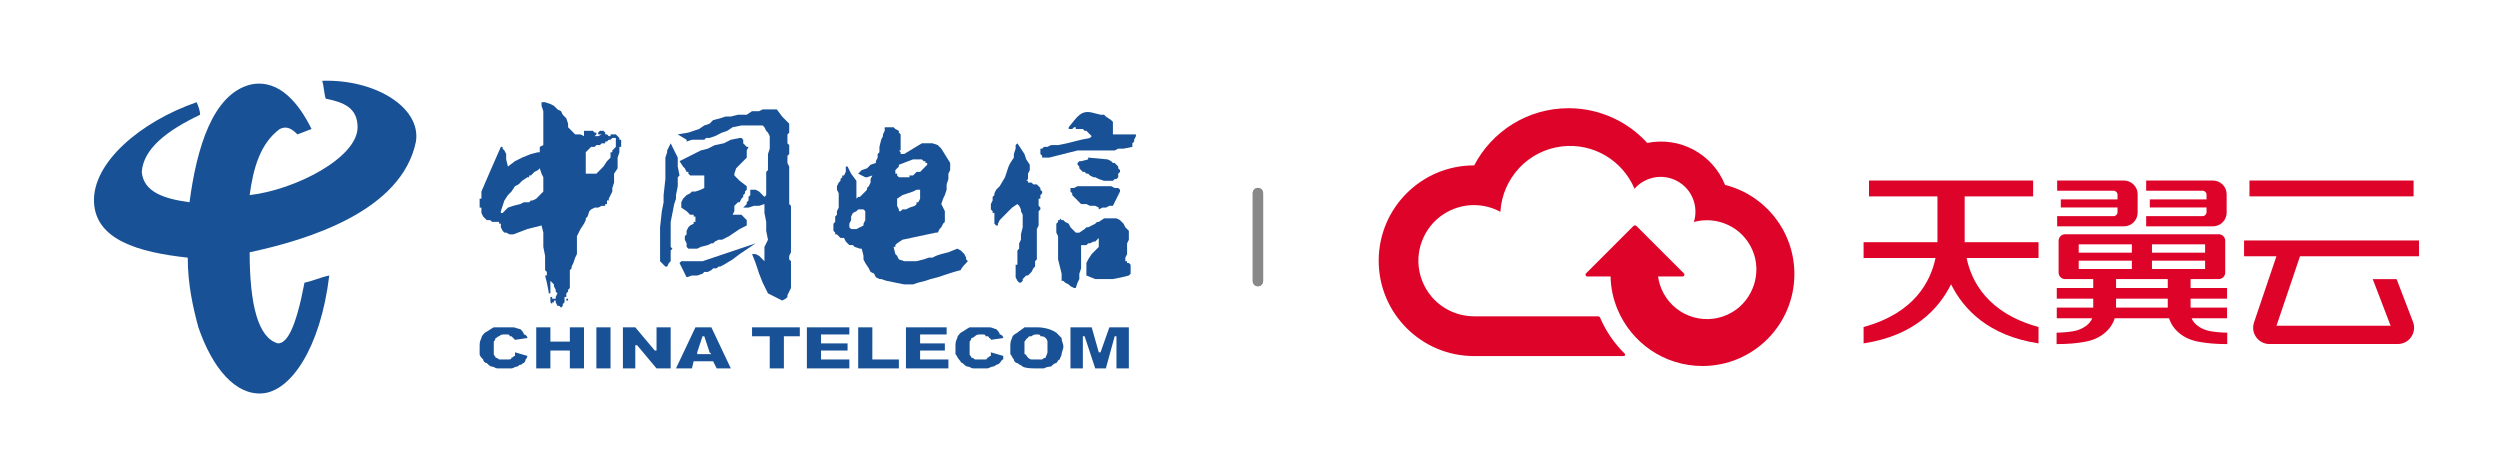
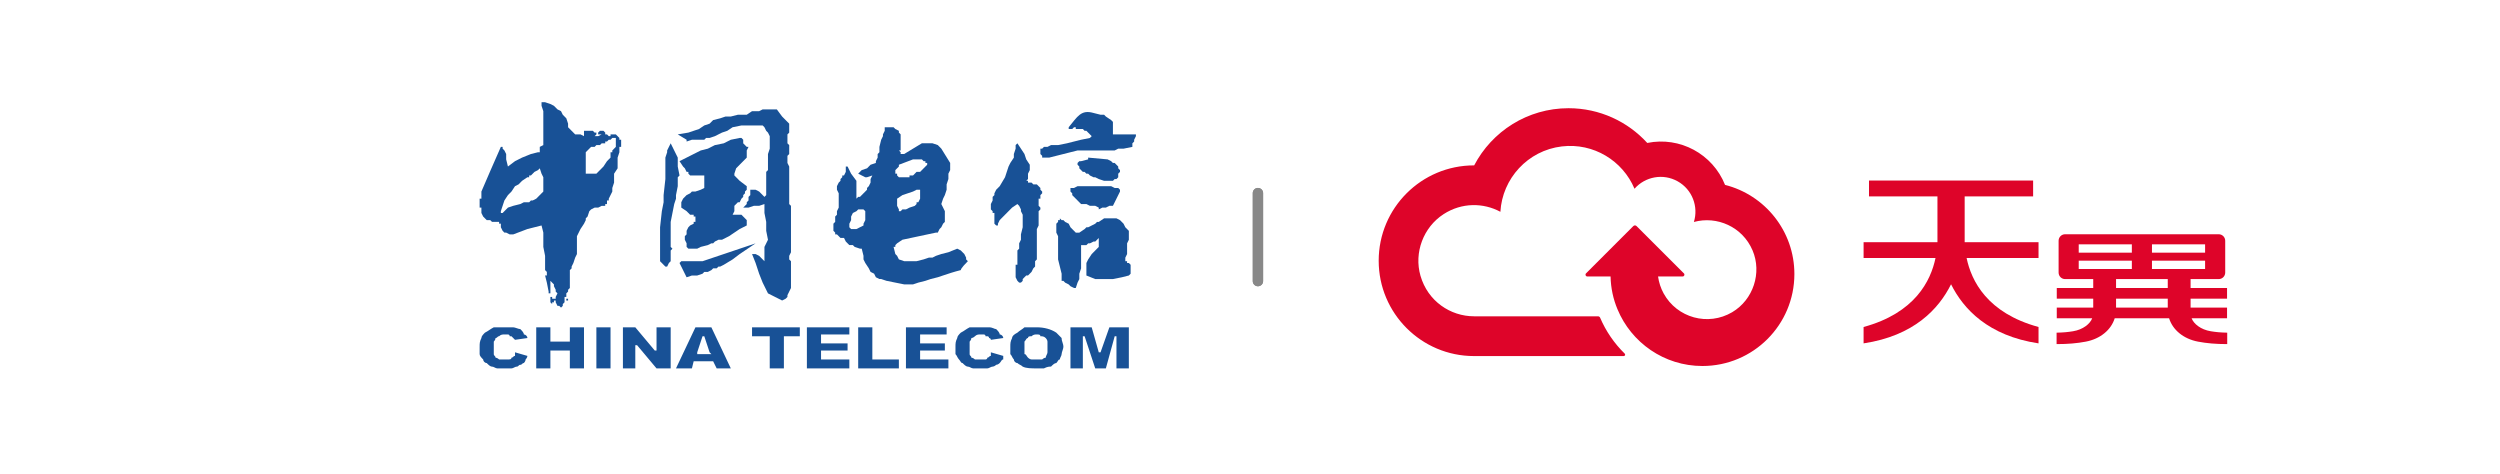
<svg xmlns="http://www.w3.org/2000/svg" xmlns:ns1="http://sodipodi.sourceforge.net/DTD/sodipodi-0.dtd" xmlns:ns2="http://www.inkscape.org/namespaces/inkscape" version="1.1" id="svg2" xml:space="preserve" width="6180.613" height="1171.784" viewBox="0 0 6180.613 1171.784" ns1:docname="中国电信｜天翼云LOGO【矢量文件】.ai">
  <defs id="defs6">
    <clipPath clipPathUnits="userSpaceOnUse" id="clipPath16">
      <path d="M 0,878.838 H 4635.462 V 0 H 0 Z" id="path14" />
    </clipPath>
  </defs>
  <ns1:namedview id="namedview4" pagecolor="#ffffff" bordercolor="#666666" borderopacity="1.0" ns2:pageshadow="2" ns2:pageopacity="0.0" ns2:pagecheckerboard="0" />
  <g id="g8" ns2:groupmode="layer" ns2:label="中国电信｜天翼云LOGO【矢量文件】" transform="matrix(1.333,0,0,-1.333,0,1171.784)">
    <g id="g10">
      <g id="g12" clip-path="url(#clipPath16)">
        <g id="g18" transform="translate(2333.026,348.133)">
          <path d="m 0,0 c -5.307,0 -9.612,4.303 -9.612,9.612 v 163.149 c 0,5.308 4.305,9.611 9.612,9.611 5.307,0 9.611,-4.303 9.611,-9.611 V 9.612 C 9.611,4.303 5.307,0 0,0" style="fill:#888888;fill-opacity:1;fill-rule:nonzero;stroke:none" id="path20" />
        </g>
        <g id="g22" transform="translate(2333.026,348.133)">
          <path d="m 0,0 c -5.307,0 -9.612,4.303 -9.612,9.612 v 163.149 c 0,5.308 4.305,9.611 9.612,9.611 5.307,0 9.611,-4.303 9.611,-9.611 V 9.612 C 9.611,4.303 5.307,0 0,0" style="fill:#888888;fill-opacity:1;fill-rule:nonzero;stroke:none" id="path24" />
        </g>
        <g id="g26" transform="translate(1122.479,633.138)">
          <path d="M 0,0 -3.275,3.325 H -9.838 L -13.116,0 V -3.307 H -9.838 -6.554 0 L 0,0 h 3.288 z m 853.012,-165.651 -3.282,3.321 h -3.274 l -3.282,3.307 v -3.307 h -3.288 v -3.321 l -3.274,-3.325 v -3.306 -6.632 -6.615 l 3.274,-6.63 v -3.314 -3.313 -19.879 -16.561 l 3.288,-13.254 3.282,-13.255 v -13.249 h 3.274 l 3.282,-3.319 6.563,-3.313 3.279,-3.304 6.563,-3.314 h 3.291 l 3.272,9.931 3.29,6.63 v 6.625 3.313 l 3.273,9.941 v 6.618 3.328 9.935 9.93 13.263 h 3.283 6.556 l 3.275,3.304 h 3.295 l 6.563,3.325 h 3.268 l 3.279,3.305 3.281,3.313 v -3.313 -13.248 l -6.56,-6.631 -6.552,-6.623 -6.574,-9.938 -3.275,-6.622 v -3.328 -3.304 -6.618 -3.312 -3.325 -3.313 l 16.401,-6.625 h 3.279 13.134 9.838 6.563 l 16.405,3.32 13.126,3.305 3.272,3.313 v 6.637 3.304 3.314 3.304 l -3.272,3.328 h -3.28 v 3.297 h -3.283 v 6.638 l 3.283,6.625 v 9.95 9.922 l 3.28,6.63 v 3.313 3.314 6.63 3.32 l -6.563,6.622 -3.28,6.611 -6.562,6.646 -6.563,3.307 h -3.291 -9.835 -6.551 -3.287 l -9.853,-6.628 h -3.281 l -3.279,-3.325 -6.552,-3.306 -6.574,-3.305 h -3.275 l -3.281,-3.327 -9.831,-6.615 h -3.29 -3.272 l -3.291,3.32 -6.563,6.622 -3.279,6.611 z m 42.645,119.272 v -3.304 l -13.114,-3.32 h -3.273 l -3.29,-3.311 v -3.321 l 3.29,-3.311 v -3.318 l 3.273,-3.305 3.283,-3.311 h 3.275 l 3.281,-3.314 h 3.275 l 3.295,-3.32 6.563,-3.305 h 3.268 l 6.56,-3.317 9.853,-3.307 h 3.287 3.276 3.275 3.279 3.284 l 3.272,3.307 h 3.291 l 3.279,3.317 v 3.305 3.32 l 3.284,3.314 v 3.311 l -3.284,3.305 v 3.318 l -6.57,6.632 h -3.272 l -3.284,3.311 -6.554,3.32 z m 42.656,69.578 v 0 l -9.83,6.623 -3.287,3.314 h -6.562 l -13.119,3.311 C 882.543,43.069 875.98,29.822 859.575,9.94 V 6.629 h 3.279 3.283 l 3.28,3.311 h 3.291 V 6.629 h 6.562 3.273 3.283 l 3.275,-3.304 h 3.281 L 895.657,0 l 3.295,-3.307 3.279,-3.311 -3.279,-3.314 -16.409,-3.325 -13.126,-3.304 -13.126,-3.311 -16.405,-3.307 H 826.76 l -6.556,-3.32 h -6.563 l -3.278,-3.312 h -3.291 v -3.325 -6.618 l 3.291,-3.311 v -3.314 h 3.278 6.563 3.273 l 13.135,3.314 13.118,3.311 13.124,3.319 13.126,3.299 h 49.216 19.673 l 6.57,3.325 h 9.846 l 16.396,3.312 v 6.627 l 3.284,3.311 v 3.304 l 3.288,6.639 v 3.311 h -3.288 -22.963 -3.279 -3.284 -3.279 -3.291 -3.272 V 0 3.325 6.629 9.94 v 3.314 3.314 3.325 z M 764.434,-19.872 v 0 l -3.279,-3.307 v -6.632 l -3.282,-9.943 v -6.625 l -6.565,-9.935 -3.279,-6.632 -3.284,-9.934 -3.263,-9.939 -9.853,-16.567 -6.563,-6.625 -3.288,-6.632 v -3.309 l -3.284,-3.32 v -3.307 -3.311 l -3.27,-6.632 v -3.304 -6.639 l 3.27,-3.311 v -3.307 h 3.284 v -3.311 -3.318 -3.311 -3.307 -3.321 -3.325 l 3.288,-3.306 h 3.281 v 3.306 l 3.282,6.646 3.274,3.307 9.842,9.94 9.856,9.939 9.833,6.622 3.277,-3.304 3.286,-6.639 v -3.311 l 3.277,-6.618 v -3.318 -16.57 -3.305 l -3.277,-13.261 v -3.311 -3.314 -3.313 l -3.286,-6.63 v -6.618 -3.304 l -3.277,-3.327 v -3.318 -13.243 -9.95 h -3.279 v -19.872 -3.305 l 3.279,-6.631 3.277,-3.319 h 3.286 l 3.277,3.319 v 3.311 l 3.272,3.32 3.291,3.305 h 3.274 l 3.288,3.313 3.275,3.325 3.288,6.616 3.282,3.314 v 3.304 3.328 3.297 l 3.274,3.325 v 6.627 6.616 6.645 6.618 6.629 6.618 3.314 3.311 3.319 6.615 l 3.282,6.632 v 3.306 3.325 6.628 3.311 9.936 l 3.272,3.311 v 3.321 l -3.272,3.318 v 3.304 9.943 h 3.272 v 3.307 3.32 l 3.291,3.309 v 3.314 l -3.291,3.318 v 3.307 l -3.272,3.318 -3.282,3.307 h -6.556 l -3.288,3.327 h -3.275 -3.288 v 3.309 h -3.274 l 3.274,3.307 v 6.622 3.32 l 3.288,6.625 v 9.934 l -6.562,9.952 -3.291,9.929 -6.549,9.943 z m -180.445,-86.139 v 0 -3.318 -3.314 -6.629 -3.307 l -3.283,-6.622 h -3.289 v -3.321 l -3.261,-3.304 -9.855,-3.318 -6.563,-3.321 h -3.268 -3.283 l -3.286,-3.311 h -3.277 v 3.311 l -3.286,6.639 v 3.304 6.632 3.311 l 9.849,6.627 9.839,3.309 9.838,3.314 6.553,3.318 z m 13.117,49.697 v -3.321 l -3.281,-3.311 -3.282,-3.318 -3.274,-3.305 -3.28,-3.311 h -6.572 l -3.261,-3.314 -3.292,-3.32 h -6.563 v -3.305 h -6.563 -3.268 -6.569 -3.277 l -3.286,3.305 v 3.32 h -3.282 v 3.314 3.311 l 6.568,6.623 v 3.311 l 26.24,9.952 h 9.842 6.563 l 3.274,-3.32 h 3.282 v -3.311 z m -141.079,-122.6 -3.272,3.327 v 3.305 3.306 l 3.272,6.646 v 6.618 l 3.282,6.629 6.572,3.307 3.279,3.311 h 6.563 3.281 l 3.291,-3.311 v -3.307 -3.311 -6.629 -3.307 l -3.291,-6.646 v -3.306 l -6.572,-3.305 -6.551,-3.327 h -6.572 z M 521.654,9.94 h -3.282 V 6.629 3.325 l -3.281,-6.632 v -3.311 l -3.272,-6.639 -3.289,-13.242 v -3.312 -6.624 l -3.272,-3.319 v -6.625 l -3.291,-6.624 v -3.311 l -9.844,-3.321 -6.553,-6.629 -9.847,-3.305 -6.563,-6.625 6.563,-3.32 6.572,-3.305 h 3.275 l 9.841,3.305 -3.288,-6.622 v -3.307 -3.309 l -3.281,-6.634 -3.272,-3.318 v -3.307 l -3.275,-3.318 -6.572,-6.623 -3.291,-3.32 h -3.272 l -3.279,-3.307 v 16.568 16.568 l -9.854,13.249 -6.553,13.248 h -3.282 v -9.934 l -3.274,-6.634 h -3.277 v -3.305 l -3.286,-3.317 v -3.307 l -3.277,-3.309 -3.286,-6.634 v -6.625 l 3.286,-6.632 v -9.936 -9.943 -6.622 l -3.286,-6.632 v -6.618 l -3.277,-3.318 v -3.311 -3.307 -3.321 l -3.286,-3.325 v -3.306 -3.305 -6.622 l 3.286,-3.32 v -3.319 h 3.277 l 3.286,-3.311 3.277,-3.314 h 3.286 3.277 l 3.274,-6.618 3.282,-3.325 3.281,-3.304 h 6.554 l 3.288,-3.314 9.835,-3.304 h 3.291 l 3.281,-13.261 v -6.627 l 3.291,-6.622 6.547,-9.946 3.281,-6.616 6.57,-3.325 3.274,-6.618 6.563,-3.32 h 3.289 l 9.835,-3.311 16.402,-3.319 16.414,-3.313 h 6.556 3.275 3.279 3.284 l 9.842,3.313 13.119,3.319 9.844,3.311 13.135,3.32 9.842,3.305 c 9.838,3.313 19.668,6.638 32.805,9.95 0,3.304 9.844,13.25 13.126,16.547 l -3.282,3.325 v 3.313 l -3.281,6.625 -3.302,3.305 -3.261,3.318 -6.567,3.327 -16.4,-6.645 -13.129,-3.305 -9.835,-3.311 -6.57,-3.314 h -6.555 l -9.852,-3.313 -13.126,-3.325 h -9.837 -13.11 l -9.846,3.325 -3.286,6.627 -3.282,3.311 -3.281,13.254 h 3.281 v 3.314 l 3.282,3.304 9.849,6.63 62.333,13.257 h 3.284 l 3.279,6.615 3.272,3.327 3.291,6.611 3.267,3.325 v 19.875 l -6.558,13.254 3.291,9.943 3.267,6.627 3.282,9.941 v 9.932 l 3.289,9.943 v 9.942 l 3.278,6.625 v 9.934 3.321 l -16.407,26.503 -6.551,6.632 -9.854,3.307 h -19.681 l -16.405,-9.939 -16.394,-9.943 h -3.283 -3.286 v 3.319 l -3.277,3.299 h 3.277 v 3.325 6.632 3.307 3.311 6.629 6.625 L 544.624,0 v 3.325 l -6.568,3.304 -3.281,3.311 h -3.288 -6.55 z M 134.513,-59.635 v 3.321 3.311 3.32 3.304 l -13.116,26.507 -3.288,-6.627 -3.275,-6.637 v -3.299 l -3.279,-9.944 v -13.256 -26.501 l -3.291,-29.816 v -13.249 l -3.265,-16.575 -3.291,-29.811 v -53.012 -6.627 -3.325 l 3.291,-3.297 3.265,-3.328 3.291,-3.304 h 3.279 l 3.275,6.632 3.288,3.297 v 6.638 3.314 6.616 3.318 l 3.274,3.327 -3.274,3.304 v 3.314 6.629 19.882 16.558 l 3.274,16.568 3.282,16.561 3.281,9.943 v 6.627 l 3.279,16.566 v 9.943 6.624 l 3.291,3.305 -3.291,16.568 z m -259.184,-9.934 3.288,3.305 3.281,-9.93 3.282,-6.625 v -9.933 -9.952 -6.625 l -3.282,-3.314 -3.281,-3.309 -3.288,-3.32 -3.284,-3.307 -6.552,-3.311 h -3.29 l -3.273,-3.311 h -9.837 l -6.563,-3.321 -13.126,-3.304 -9.851,-3.318 -9.837,-9.939 h -3.289 v 3.307 l 3.289,9.95 3.286,9.936 6.551,9.938 6.563,6.623 6.574,9.943 6.552,3.307 6.56,6.636 9.847,6.624 h 3.281 v 3.305 h 3.273 l 3.29,3.32 3.273,3.314 z M 19.682,-9.932 v 0 -3.325 -3.304 -3.311 -3.307 -3.32 l -3.277,-3.312 -3.279,-3.325 v -3.299 H 9.844 v -3.319 -3.311 -3.314 l -6.556,-6.624 -6.563,-9.943 -3.279,-3.318 -3.284,-3.305 -3.278,-3.311 -3.285,-3.314 h -19.688 v 29.815 6.625 3.319 l 3.284,3.299 3.288,3.325 3.275,3.312 h 6.569 l 3.272,3.32 h 6.563 l 3.284,3.307 H 0 v 3.311 h 3.288 l 3.284,3.304 h 3.272 l 3.282,3.325 h 3.279 z m 9.849,-16.567 v 6.627 3.311 3.304 h -3.286 v 3.325 l -3.275,3.314 -3.288,3.311 H 16.405 9.844 13.126 9.844 V -6.618 H 6.572 L 3.288,-3.307 H 0 -3.275 -6.554 l -6.562,-3.311 h -3.285 -3.272 l 3.272,3.311 V 0 h -3.272 l -3.281,3.325 h -3.288 -3.275 -9.851 V 0 -3.307 -6.618 l -6.556,3.311 h -9.837 l -6.57,6.632 -3.289,3.304 -3.267,3.311 v 6.628 l -3.284,9.933 -6.563,6.635 -3.279,6.615 -6.563,3.318 -6.563,6.634 -6.562,3.305 -9.845,3.325 h -6.556 v -6.63 l 3.282,-9.952 V 29.822 19.893 3.325 0 v -3.307 -6.625 -9.94 -3.307 l -6.563,-3.32 v -9.936 h -3.288 l -13.126,-3.319 -16.401,-6.625 -13.112,-6.624 -13.137,-9.943 -3.267,13.263 v 3.304 6.625 l -3.284,6.618 -3.286,3.325 v 3.312 h -3.289 c -13.111,-29.815 -26.23,-59.637 -36.074,-82.83 v -13.25 h -3.291 v -16.565 h 3.291 v -3.321 -6.618 l 3.272,-6.629 3.276,-3.311 3.296,-3.307 h 6.556 l 3.279,-3.321 h 6.558 3.295 3.268 v -3.325 h 3.274 v -3.306 -3.305 l 3.289,-6.622 3.286,-3.32 h 3.284 l 6.555,-3.319 h 6.563 l 26.245,9.934 26.249,6.632 3.282,-13.247 v -13.257 -13.248 l 3.274,-16.565 v -3.314 -9.935 -13.25 l 3.282,-3.312 v -3.325 -3.313 h -3.282 l 3.282,-13.255 3.279,-16.567 v -3.314 -3.311 3.311 h 3.284 v 3.314 3.325 -3.325 3.325 3.311 6.618 3.313 3.319 l 3.274,-3.319 3.288,-3.313 v -3.304 l 3.282,-6.625 v -3.325 l 3.281,-3.314 -3.281,-6.617 v -3.305 -6.636 l 3.281,-6.627 h 3.282 l 3.281,-3.305 3.279,3.305 v 3.313 l 3.282,3.314 v 3.318 3.318 3.305 h 3.281 v 6.617 l 3.284,3.314 v 3.325 l 3.267,3.311 v 3.314 3.304 6.632 3.311 3.32 3.305 3.313 3.325 3.312 l 3.289,3.304 v 3.314 l 3.274,6.632 3.296,9.935 3.274,6.625 v 3.305 3.318 3.327 6.618 16.561 l 6.563,13.245 6.556,9.938 3.279,6.646 v 3.307 l 3.284,3.311 3.288,9.936 3.275,3.311 6.569,3.321 h 6.557 l 6.562,3.318 H 0 v 3.304 h 3.288 v 3.321 3.311 h 3.284 v 3.311 l 3.272,6.627 3.282,6.623 v 3.318 3.307 l 3.279,9.952 v 6.616 6.622 3.32 l 6.565,9.93 v 3.318 3.311 3.321 3.311 6.624 l 3.275,9.944 v 6.624 3.312 z m 121.385,13.242 v -3.304 l 9.851,3.304 h 9.845 3.281 3.281 6.549 l 3.289,3.325 h 3.281 3.282 l 9.837,3.314 6.561,3.311 6.565,3.307 9.844,3.325 9.842,6.615 16.401,3.314 h 19.674 3.293 3.277 6.567 3.291 3.275 l 3.274,-3.314 3.275,-6.615 3.281,-3.325 3.289,-6.618 v -6.639 -9.922 -6.632 l -3.289,-9.943 v -3.311 -19.881 -6.623 l -3.281,-3.311 v -6.634 -3.305 -3.317 -13.25 -6.625 -6.632 -3.309 l -3.275,-3.32 -3.274,3.32 -3.275,3.309 -3.291,3.314 -6.567,3.318 h -3.277 -3.293 -3.27 v -3.318 -6.623 l -3.279,-3.32 v -6.618 l -3.284,-3.311 v -3.321 l -3.279,-3.304 -3.272,-3.318 h 9.835 l 9.842,3.318 h 9.844 l 9.84,3.304 v -16.561 l 3.275,-16.568 v -16.558 l 3.281,-16.577 -6.556,-13.248 v -3.304 -3.327 -3.318 -3.305 -6.625 -6.638 l -3.274,3.325 -3.275,3.313 -3.291,3.314 -6.567,3.311 h -6.57 l 6.57,-16.56 6.567,-19.887 6.566,-16.568 9.83,-19.881 6.57,-3.311 6.567,-3.306 6.563,-3.305 6.549,-3.318 6.563,3.318 3.291,3.305 v 3.306 l 3.272,6.625 3.281,6.636 v 3.314 6.617 6.63 3.32 9.943 6.616 3.314 9.929 l -3.281,3.325 v 6.627 l 3.281,6.616 v 6.645 6.618 9.934 6.627 3.311 3.319 3.32 36.433 3.311 3.321 3.318 l -3.281,3.304 v 33.136 3.307 3.327 3.309 9.929 6.634 9.934 l -3.272,6.632 v 13.249 l 3.272,3.311 v 3.319 3.299 3.325 3.312 3.32 l -3.272,3.307 v 13.254 3.311 L 341.207,0 v 3.325 6.615 3.314 3.314 l -6.563,6.631 -6.563,6.623 -9.83,13.247 h -19.7 -6.549 l -6.566,-3.318 h -6.567 -6.57 l -9.833,-6.615 h -3.279 -13.128 l -13.123,-3.314 h -9.837 l -9.845,-3.321 -13.112,-3.302 -6.567,-6.631 -9.852,-3.314 -9.83,-6.625 L 154.202,0 134.513,-3.307 Z M -98.427,-308.106 v 3.305 h -3.274 v -3.305 -3.318 -3.318 l 3.274,-3.314 v 3.314 h 3.288 v -3.314 -3.313 3.313 3.314 3.318 h 3.282 v 3.318 z m 26.256,3.305 v -3.305 -3.318 h 3.284 v -3.318 3.318 3.318 h -3.284 z m 351.04,99.385 v 0 l -98.42,-33.135 h -9.837 -9.845 -6.565 -6.561 -6.563 l -3.274,-3.297 3.274,-6.632 3.291,-6.618 3.272,-6.637 3.275,-6.618 9.851,3.305 h 9.845 l 9.837,3.313 3.274,3.325 h 6.57 l 6.554,3.312 3.295,3.304 h 6.551 l 3.28,3.314 h 3.281 l 6.556,3.304 16.414,9.95 13.112,9.938 z m 616.788,106.03 h -3.275 -6.556 -9.846 l -6.563,-3.318 h -6.563 v -6.625 l 3.283,-3.314 v -3.309 l 3.28,-3.32 3.291,-3.307 3.272,-3.311 6.563,-6.632 h 9.839 l 6.57,-3.304 h 9.831 l 6.56,-3.318 v -3.321 l 6.565,3.321 h 6.575 l 6.551,3.318 h 3.279 3.284 l 13.126,26.497 v 3.318 l -3.284,3.307 h -6.57 l -6.556,3.318 h -9.83 -9.849 z m -633.191,72.887 -6.551,6.627 v 6.615 l -3.29,3.325 h -3.289 l -16.4,-3.325 -13.126,-6.615 -16.398,-3.307 -13.119,-6.632 -13.119,-3.325 -13.125,-6.618 -13.133,-6.625 -13.112,-6.624 6.565,-9.943 3.272,-3.318 3.275,-6.616 h 3.286 v -3.314 l 3.281,-3.32 h 3.284 6.561 6.565 6.556 3.274 v -6.622 -3.307 -3.309 -3.327 -6.625 l -6.549,-3.307 -9.846,-3.318 h -6.561 l -3.284,-3.314 -6.567,-3.309 -3.275,-3.32 -3.272,-3.307 -3.291,-6.622 v -3.321 -6.622 l 9.838,-6.632 6.567,-6.618 h 3.284 3.282 v -3.318 h 3.279 v -3.311 -3.307 -3.321 h -3.279 v -3.325 l -6.566,-3.306 -3.281,-3.305 -3.286,-6.622 v -6.639 l -3.275,-3.311 v -6.627 l 3.275,-6.63 v -6.618 l 3.286,-3.304 h 3.281 3.284 3.282 3.279 3.284 l 6.562,3.304 13.119,3.314 6.554,3.304 h 3.295 l 3.27,3.325 6.561,3.305 h 3.281 3.284 l 13.125,6.627 9.845,6.63 9.828,6.615 13.13,6.632 v 3.306 3.325 3.321 l -3.279,3.307 -3.272,3.311 -3.29,3.318 h -6.566 -9.835 l 3.284,6.618 v 3.311 3.321 3.318 l 3.279,3.304 3.272,3.321 h 3.277 l 3.289,6.622 3.29,3.307 v 3.32 l 3.272,3.309 v 3.314 l 3.279,3.318 v 6.625 l -13.13,9.943 -9.828,9.929 v 3.32 l 3.279,9.93 6.549,6.629 6.579,6.632 6.551,6.624 v 3.314 9.929 l 3.284,6.637 z" style="fill:#185196;fill-opacity:1;fill-rule:evenodd;stroke:none" id="path28" />
        </g>
        <g id="g30" transform="translate(364.615,689.47)">
-           <path d="m 0,0 c 3.288,-6.629 6.561,-16.581 6.561,-23.197 -62.334,-29.811 -104.981,-62.946 -108.265,-106.016 3.284,-36.449 39.368,-49.698 88.578,-56.321 C 0,-86.143 29.544,16.561 101.708,33.122 c 52.494,9.933 88.583,-36.447 111.539,-82.826 -9.832,-3.304 -16.393,-6.629 -26.24,-9.935 -9.842,9.935 -19.677,16.56 -32.805,9.935 -36.094,-26.501 -49.208,-72.893 -55.775,-122.581 85.301,9.941 200.128,69.574 200.128,125.893 0,36.458 -26.242,46.392 -59.056,53.01 -3.275,9.943 -3.275,23.19 -6.563,33.126 98.427,3.311 183.726,-49.678 173.884,-112.637 -26.243,-129.216 -200.136,-182.226 -308.393,-205.423 0,-99.386 16.407,-159.03 52.487,-168.953 16.416,0 32.814,26.495 49.219,112.634 16.403,3.318 29.528,9.95 45.929,13.254 -16.401,-135.831 -72.171,-215.349 -124.672,-218.656 -49.21,-3.325 -91.846,46.378 -118.102,122.584 -9.851,36.446 -19.684,79.505 -19.684,129.208 -91.871,9.929 -170.602,33.126 -173.884,102.711 C -193.568,-112.647 -104.983,-36.44 0,0" style="fill:#185196;fill-opacity:1;fill-rule:evenodd;stroke:none" id="path32" />
-         </g>
+           </g>
        <g id="g34" transform="translate(1985.333,272.017)">
          <path d="m 0,0 v -76.205 h 22.972 v 59.637 h 3.275 l 19.682,-59.637 h 19.7 l 16.386,59.637 h 3.291 v -59.637 h 22.968 V 0 H 72.18 L 55.78,-46.383 H 52.489 L 39.377,0 Z m -85.308,-36.44 v 9.929 c 3.291,3.318 3.291,6.618 6.565,6.618 0,3.325 3.288,3.325 6.563,3.325 3.288,3.311 6.57,3.311 9.844,3.311 3.282,0 6.554,0 6.554,-3.311 3.291,0 6.569,0 9.865,-3.325 0,0 3.267,-3.3 3.267,-6.618 v -9.929 -9.943 c 0,-3.318 -3.267,-6.638 -3.267,-9.943 -3.296,0 -6.574,-3.311 -6.574,-3.311 h -9.845 -9.844 c -3.275,0 -6.563,3.311 -6.563,3.311 -3.274,3.305 -3.274,6.625 -6.565,6.625 z m -26.238,0 v -13.261 c 3.293,-3.32 3.293,-6.625 6.565,-9.936 0,-3.314 3.282,-6.632 6.561,-6.632 3.277,-3.307 6.563,-3.307 9.84,-6.632 6.563,-3.304 16.4,-3.304 26.244,-3.304 h 13.123 c 6.563,3.304 9.836,3.304 13.119,3.304 3.289,3.325 6.579,6.632 9.852,6.632 3.274,3.318 3.274,6.632 6.562,6.632 0,3.311 3.282,6.616 3.282,9.936 0,3.318 3.274,9.943 3.274,13.261 0,6.625 -3.274,9.929 -3.274,16.547 -3.282,3.325 -6.57,6.636 -9.844,9.959 C -36.094,-3.321 -49.213,0 -62.336,0 h -22.972 c -3.272,-3.321 -9.835,-6.63 -13.112,-9.934 -6.561,-3.323 -9.833,-6.634 -9.833,-9.959 -3.293,-6.618 -3.293,-9.922 -3.293,-16.547 m -36.084,-9.943 v -6.638 c -3.284,0 -3.284,-3.305 -6.572,-3.305 0,-3.311 -3.272,-3.311 -3.272,-3.311 h -9.847 -9.844 c 0,0 -3.279,3.311 -6.549,3.311 0,3.305 -3.279,3.305 -3.279,6.625 v 13.261 9.929 c 0,0 3.279,3.318 3.279,6.618 3.27,0 6.549,3.325 6.549,3.325 3.29,3.311 6.572,3.311 9.844,3.311 h 6.572 c 0,0 3.275,0 3.275,-3.311 h 3.272 c 3.288,0 3.288,-3.325 3.288,-3.325 0,0 3.284,0 3.284,-3.3 l 22.967,3.3 c 0,3.325 -3.288,6.636 -6.562,6.636 0,3.323 -3.282,6.627 -6.563,9.936 -3.288,0 -6.572,3.321 -13.126,3.321 h -16.407 -19.672 c -6.566,-3.321 -9.847,-6.63 -16.41,-9.934 -3.286,-3.323 -6.567,-6.634 -6.567,-9.959 -3.289,-6.618 -3.289,-9.922 -3.289,-16.547 v -13.261 c 3.289,-3.32 3.289,-6.625 6.57,-9.936 3.286,-3.314 3.286,-6.632 6.547,-6.632 3.302,-3.307 6.583,-6.632 9.865,-6.632 3.284,0 6.563,-3.304 9.833,-3.304 h 16.404 9.838 c 3.288,0 6.572,3.304 9.842,3.304 3.284,0 6.572,3.325 6.572,3.325 3.281,0 6.563,3.307 6.563,3.307 3.274,3.318 3.274,6.632 6.562,6.632 v 6.616 z M -305.116,0 v -76.205 h 78.746 v 16.568 h -52.495 v 16.572 h 45.924 v 13.25 h -45.924 v 16.558 h 49.206 V 0 Z m -88.578,0 v -76.205 h 75.464 v 16.568 h -49.213 V 0 Z m -95.148,0 v -76.205 h 78.743 v 16.568 h -52.496 v 16.572 h 49.215 v 13.25 h -49.215 v 16.558 h 52.496 V 0 Z m -101.713,0 v -16.568 h 32.822 v -59.637 h 26.244 v 59.637 h 29.53 V 0 Z m -78.724,-46.383 3.272,-3.318 h -26.235 v 3.318 l 9.837,29.815 h 3.274 z m 6.567,-16.568 v 0 l 6.551,-13.254 h 26.243 L -666.007,0 h -29.519 l -36.094,-76.205 h 29.533 l 3.282,13.254 z M -830.04,0 v -76.205 h 22.968 v 43.072 h 3.291 l 36.081,-43.072 h 26.243 V 0 H -767.7 v -43.065 h -3.288 L -807.072,0 Z m -49.215,-76.205 h 26.245 V 0 h -26.245 z M -990.809,0 v -76.205 h 26.254 v 33.14 h 36.081 v -33.14 h 26.252 V 0 h -26.252 v -26.511 h -36.081 V 0 Z m -39.355,-46.383 v -6.638 c -3.285,0 -3.285,-3.305 -6.574,-3.305 0,-3.311 -3.274,-3.311 -6.563,-3.311 h -6.551 -9.849 c 0,0 -3.268,3.311 -6.563,3.311 0,3.305 -3.274,3.305 -3.274,6.625 v 13.261 9.929 c 0,0 3.274,3.318 3.274,6.618 3.295,0 3.295,3.325 6.563,3.325 3.274,3.311 6.563,3.311 9.849,3.311 h 6.551 c 0,0 3.289,0 3.289,-3.311 h 3.274 l 3.289,-3.325 3.285,-3.3 22.959,3.3 c 0,3.325 -3.282,6.636 -6.556,6.636 0,3.323 -3.291,6.627 -6.563,9.936 -3.288,0 -9.84,3.321 -13.125,3.321 h -16.403 -19.686 c -6.563,-3.321 -9.836,-6.63 -16.415,-9.934 -3.276,-3.323 -6.548,-6.634 -6.548,-9.959 -3.291,-6.618 -3.291,-9.922 -3.291,-16.547 v -13.261 c 0,-3.32 3.291,-6.625 6.563,-9.936 0,-3.314 3.276,-6.632 6.572,-6.632 3.283,-3.307 6.556,-6.632 9.835,-6.632 3.284,0 6.558,-3.304 9.853,-3.304 h 16.401 9.83 c 3.289,0 6.574,3.304 9.851,3.304 3.275,0 3.275,3.325 6.563,3.325 3.272,0 3.272,3.307 6.563,3.307 3.274,3.318 3.274,6.632 3.274,6.632 3.282,3.311 3.282,6.616 3.282,6.616 z" style="fill:#185196;fill-opacity:1;fill-rule:evenodd;stroke:none" id="path36" />
        </g>
        <g id="g38" transform="translate(3643.767,430.136)">
          <path d="m 0,0 v 84.73 h 126.95 v 29.367 H -177.429 V 84.73 H -50.483 V 0.048 c -0.003,-0.094 -0.01,-0.196 -0.013,-0.289 H -187.467 V -29.609 H -54.08 c -8.844,-42.448 -38.139,-101.938 -133.387,-127.935 v -30.374 c 93.167,14.071 139.314,63.572 162.226,109.619 22.912,-46.047 69.061,-95.548 162.229,-109.619 v 30.374 C 41.74,-131.547 12.443,-72.058 3.598,-29.609 H 136.989 V -0.241 H 0.012 C 0.009,-0.163 0.003,-0.077 0,0" style="fill:#de0429;fill-opacity:1;fill-rule:nonzero;stroke:none" id="path40" />
        </g>
-         <path d="M 4476.36,544.234 H 4171.982 V 514.867 H 4476.36 Z" style="fill:#de0429;fill-opacity:1;fill-rule:nonzero;stroke:none" id="path42" />
        <g id="g44" transform="translate(4486.4,403.771)">
-           <path d="M 0,0 V 29.366 H -324.457 V 0 h 60.022 l -41.599,-122.844 c -3.114,-9.201 -1.593,-19.405 4.069,-27.299 5.661,-7.893 14.839,-12.606 24.552,-12.606 h 109.714 19.432 108.914 c 9.956,0 19.262,4.896 24.899,13.103 5.641,8.197 6.881,18.644 3.315,27.931 l -30.408,79.299 h -44.259 l 33.158,-86.464 h -95.619 -19.432 -96.633 L -220.687,0 Z" style="fill:#de0429;fill-opacity:1;fill-rule:nonzero;stroke:none" id="path46" />
-         </g>
+           </g>
        <path d="m 3924.534,325.114 h 95.899 v -16.57 h -95.899 z m 0,36.325 h 95.899 v -16.57 h -95.899 z m -69.238,34.117 h 98.531 v -15.428 h -98.531 z m 98.531,14.949 h -98.531 v 15.428 h 98.531 z m 135.849,0 h -98.531 v 15.428 h 98.531 z m -98.531,-14.949 h 98.531 v -15.428 h -98.531 z m 73.526,-106.769 h 65.717 v 19.757 h -67.618 v 16.57 h 67.618 v 19.755 h -67.618 v 16.57 h 26.906 12.87 12.354 c 6.678,0 12.093,5.414 12.093,12.093 v 58.995 c 0,6.681 -5.415,12.094 -12.093,12.094 h -12.354 -12.87 -234.38 -6.082 -19.144 c -6.678,0 -12.092,-5.413 -12.092,-12.094 v -58.995 c 0,-6.679 5.414,-12.093 12.092,-12.093 h 19.144 6.082 26.902 v -16.57 h -67.615 v -19.755 h 67.615 v -16.57 h -67.615 v -19.757 h 65.713 c -3.892,-10.347 -17.009,-21.064 -35.53,-24.075 -9.544,-1.552 -17.448,-2.354 -30.515,-2.65 v -21.194 c 20.805,0 38.058,1.461 54.287,4.587 26.997,5.198 46.831,21.788 53.519,43.332 h 100.853 c 6.687,-21.544 26.522,-38.134 53.519,-43.332 16.228,-3.126 33.483,-4.587 54.287,-4.587 v 21.194 c -13.067,0.296 -20.971,1.098 -30.516,2.65 -18.52,3.011 -31.636,13.728 -35.529,24.075" style="fill:#de0429;fill-opacity:1;fill-rule:nonzero;stroke:none" id="path48" />
        <g id="g50" transform="translate(3935.426,459.295)">
-           <path d="M 0,0 H 3.684 C 17.755,0 29.162,11.406 29.162,25.478 V 59.46 c 0,14.072 -11.407,25.478 -25.478,25.478 H 0 -8.156 -120.116 V 66.005 h 104.687 c 4.017,0 7.273,-3.257 7.273,-7.273 V 49.944 H -113.372 V 34.995 H -8.156 v -8.788 c 0,-4.016 -3.256,-7.273 -7.273,-7.273 H -120.116 V 0 l 111.96,0 z" style="fill:#de0429;fill-opacity:1;fill-rule:nonzero;stroke:none" id="path52" />
-         </g>
+           </g>
        <g id="g54" transform="translate(4100.498,459.295)">
-           <path d="m 0,0 h 3.685 c 14.07,0 25.477,11.406 25.477,25.478 V 59.46 c 0,14.072 -11.407,25.478 -25.477,25.478 H 0 -8.155 -120.116 V 66.005 h 104.687 c 4.017,0 7.274,-3.257 7.274,-7.273 V 49.944 H -113.373 V 34.995 H -8.155 v -8.788 c 0,-4.016 -3.257,-7.273 -7.274,-7.273 H -120.116 V 0 L -8.155,0 Z" style="fill:#de0429;fill-opacity:1;fill-rule:nonzero;stroke:none" id="path56" />
-         </g>
+           </g>
        <g id="g58" transform="translate(3199.349,536.143)">
          <path d="m 0,0 c -22.922,57.439 -83.902,90.184 -144.262,77.795 -36.108,39.561 -88.15,64.429 -146.031,64.429 -76.024,0 -142.047,-43.012 -174.971,-106.028 h -0.265 c -97.62,0 -176.831,-79.122 -176.831,-176.83 0,-97.618 79.211,-176.831 176.831,-176.831 0.074,0 0.146,0.006 0.22,0.006 h 277.433 c 2.388,0 3.512,2.859 1.802,4.53 -19.255,18.831 -34.83,41.408 -45.58,66.548 -0.689,1.612 -2.251,2.666 -4.005,2.666 h -229.796 c -43.966,0.013 -85.814,28.129 -99.381,75.069 -12.418,42.955 5.318,90.141 42.88,114.4 33.749,21.796 73.694,21.34 105.313,4.343 3.546,61.579 50.683,113.77 114.063,121.269 58.725,6.95 112.822,-26.565 134.642,-78.488 0.017,-0.002 0.015,-0.002 0.032,-0.005 19.645,22.455 52.941,28.933 80.015,13.773 27.075,-15.158 38.963,-46.927 30.091,-75.414 42.784,11.703 90.089,-8.877 108.77,-52.551 17.851,-41.731 1.34,-91.719 -37.744,-114.798 -44.755,-26.429 -102.163,-10.495 -127.05,34.705 -5.559,10.102 -8.915,20.795 -10.415,31.573 h 45.57 c 2.992,0 4.491,3.62 2.374,5.734 l -87.845,87.768 c -1.64,1.637 -4.295,1.637 -5.935,-0.002 l -87.768,-87.768 c -2.115,-2.115 -0.617,-5.732 2.375,-5.732 h 43.147 c 0.443,-21.508 4.957,-42.039 12.833,-60.803 25.578,-61.776 86.468,-105.23 157.537,-105.23 94.257,0 170.547,76.378 170.547,170.545 C 128.596,-85.583 73.901,-18.676 0,0" style="fill:#de0429;fill-opacity:1;fill-rule:nonzero;stroke:none" id="path60" />
        </g>
      </g>
    </g>
  </g>
</svg>